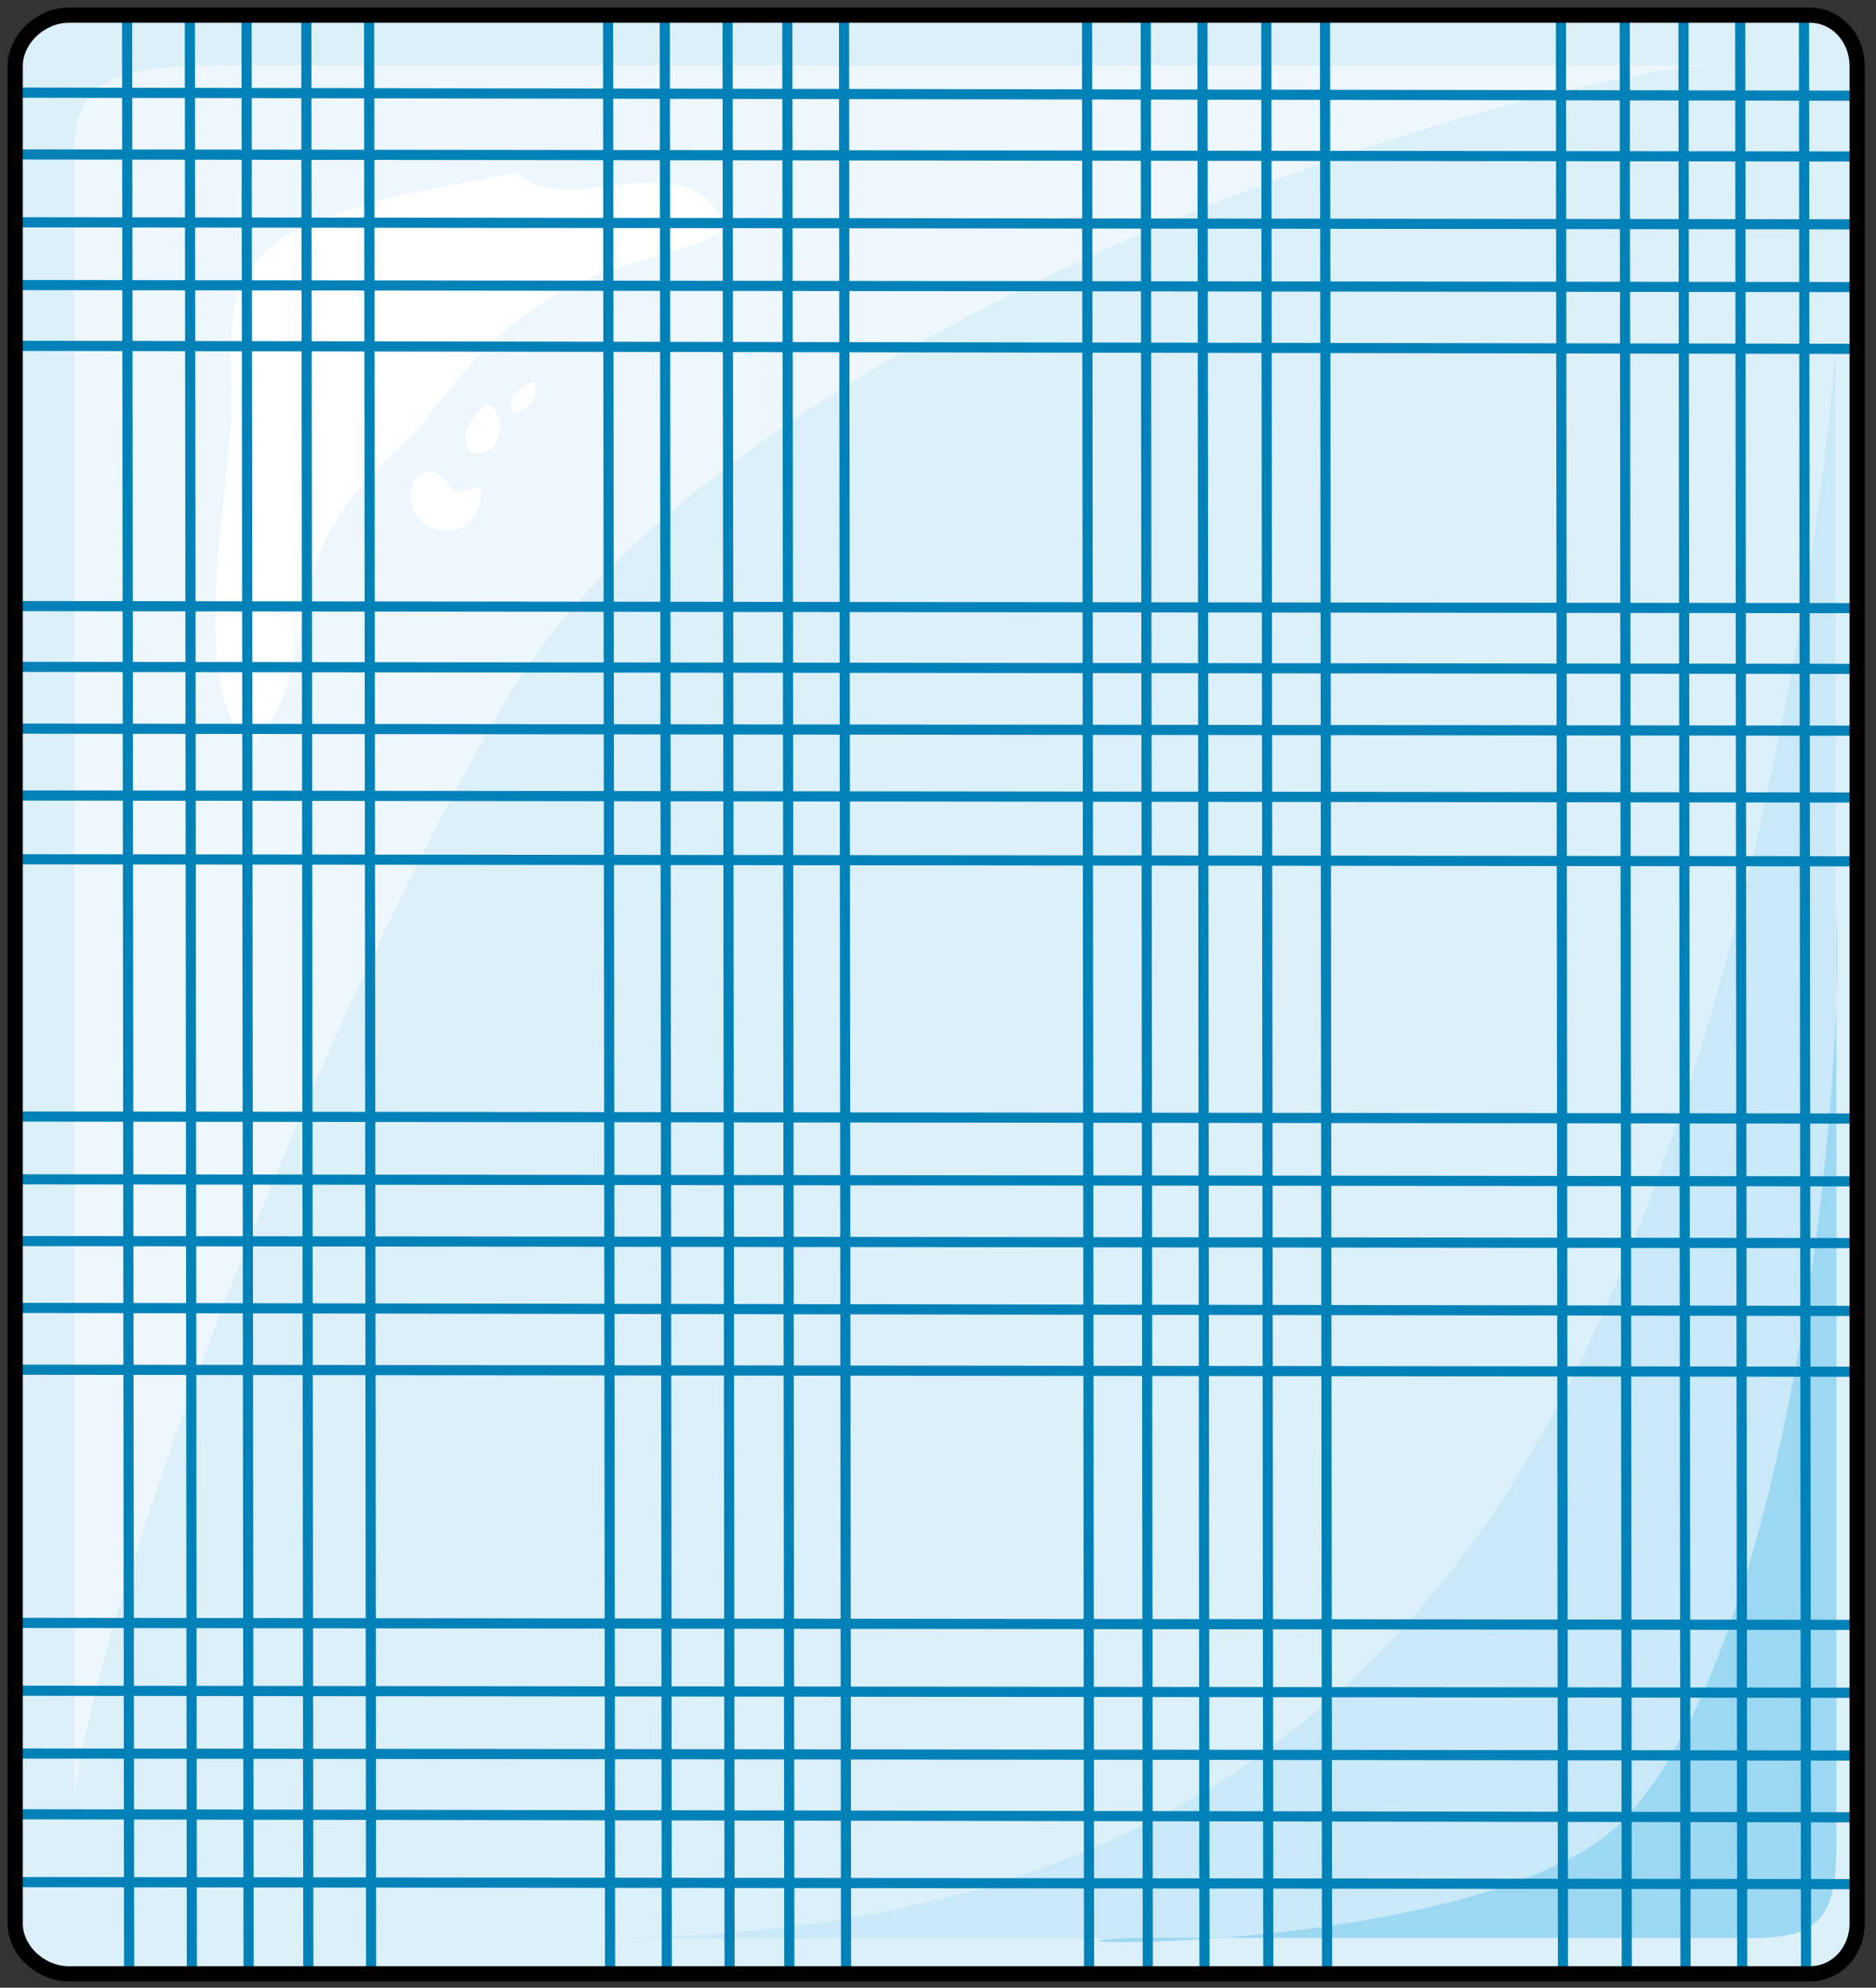
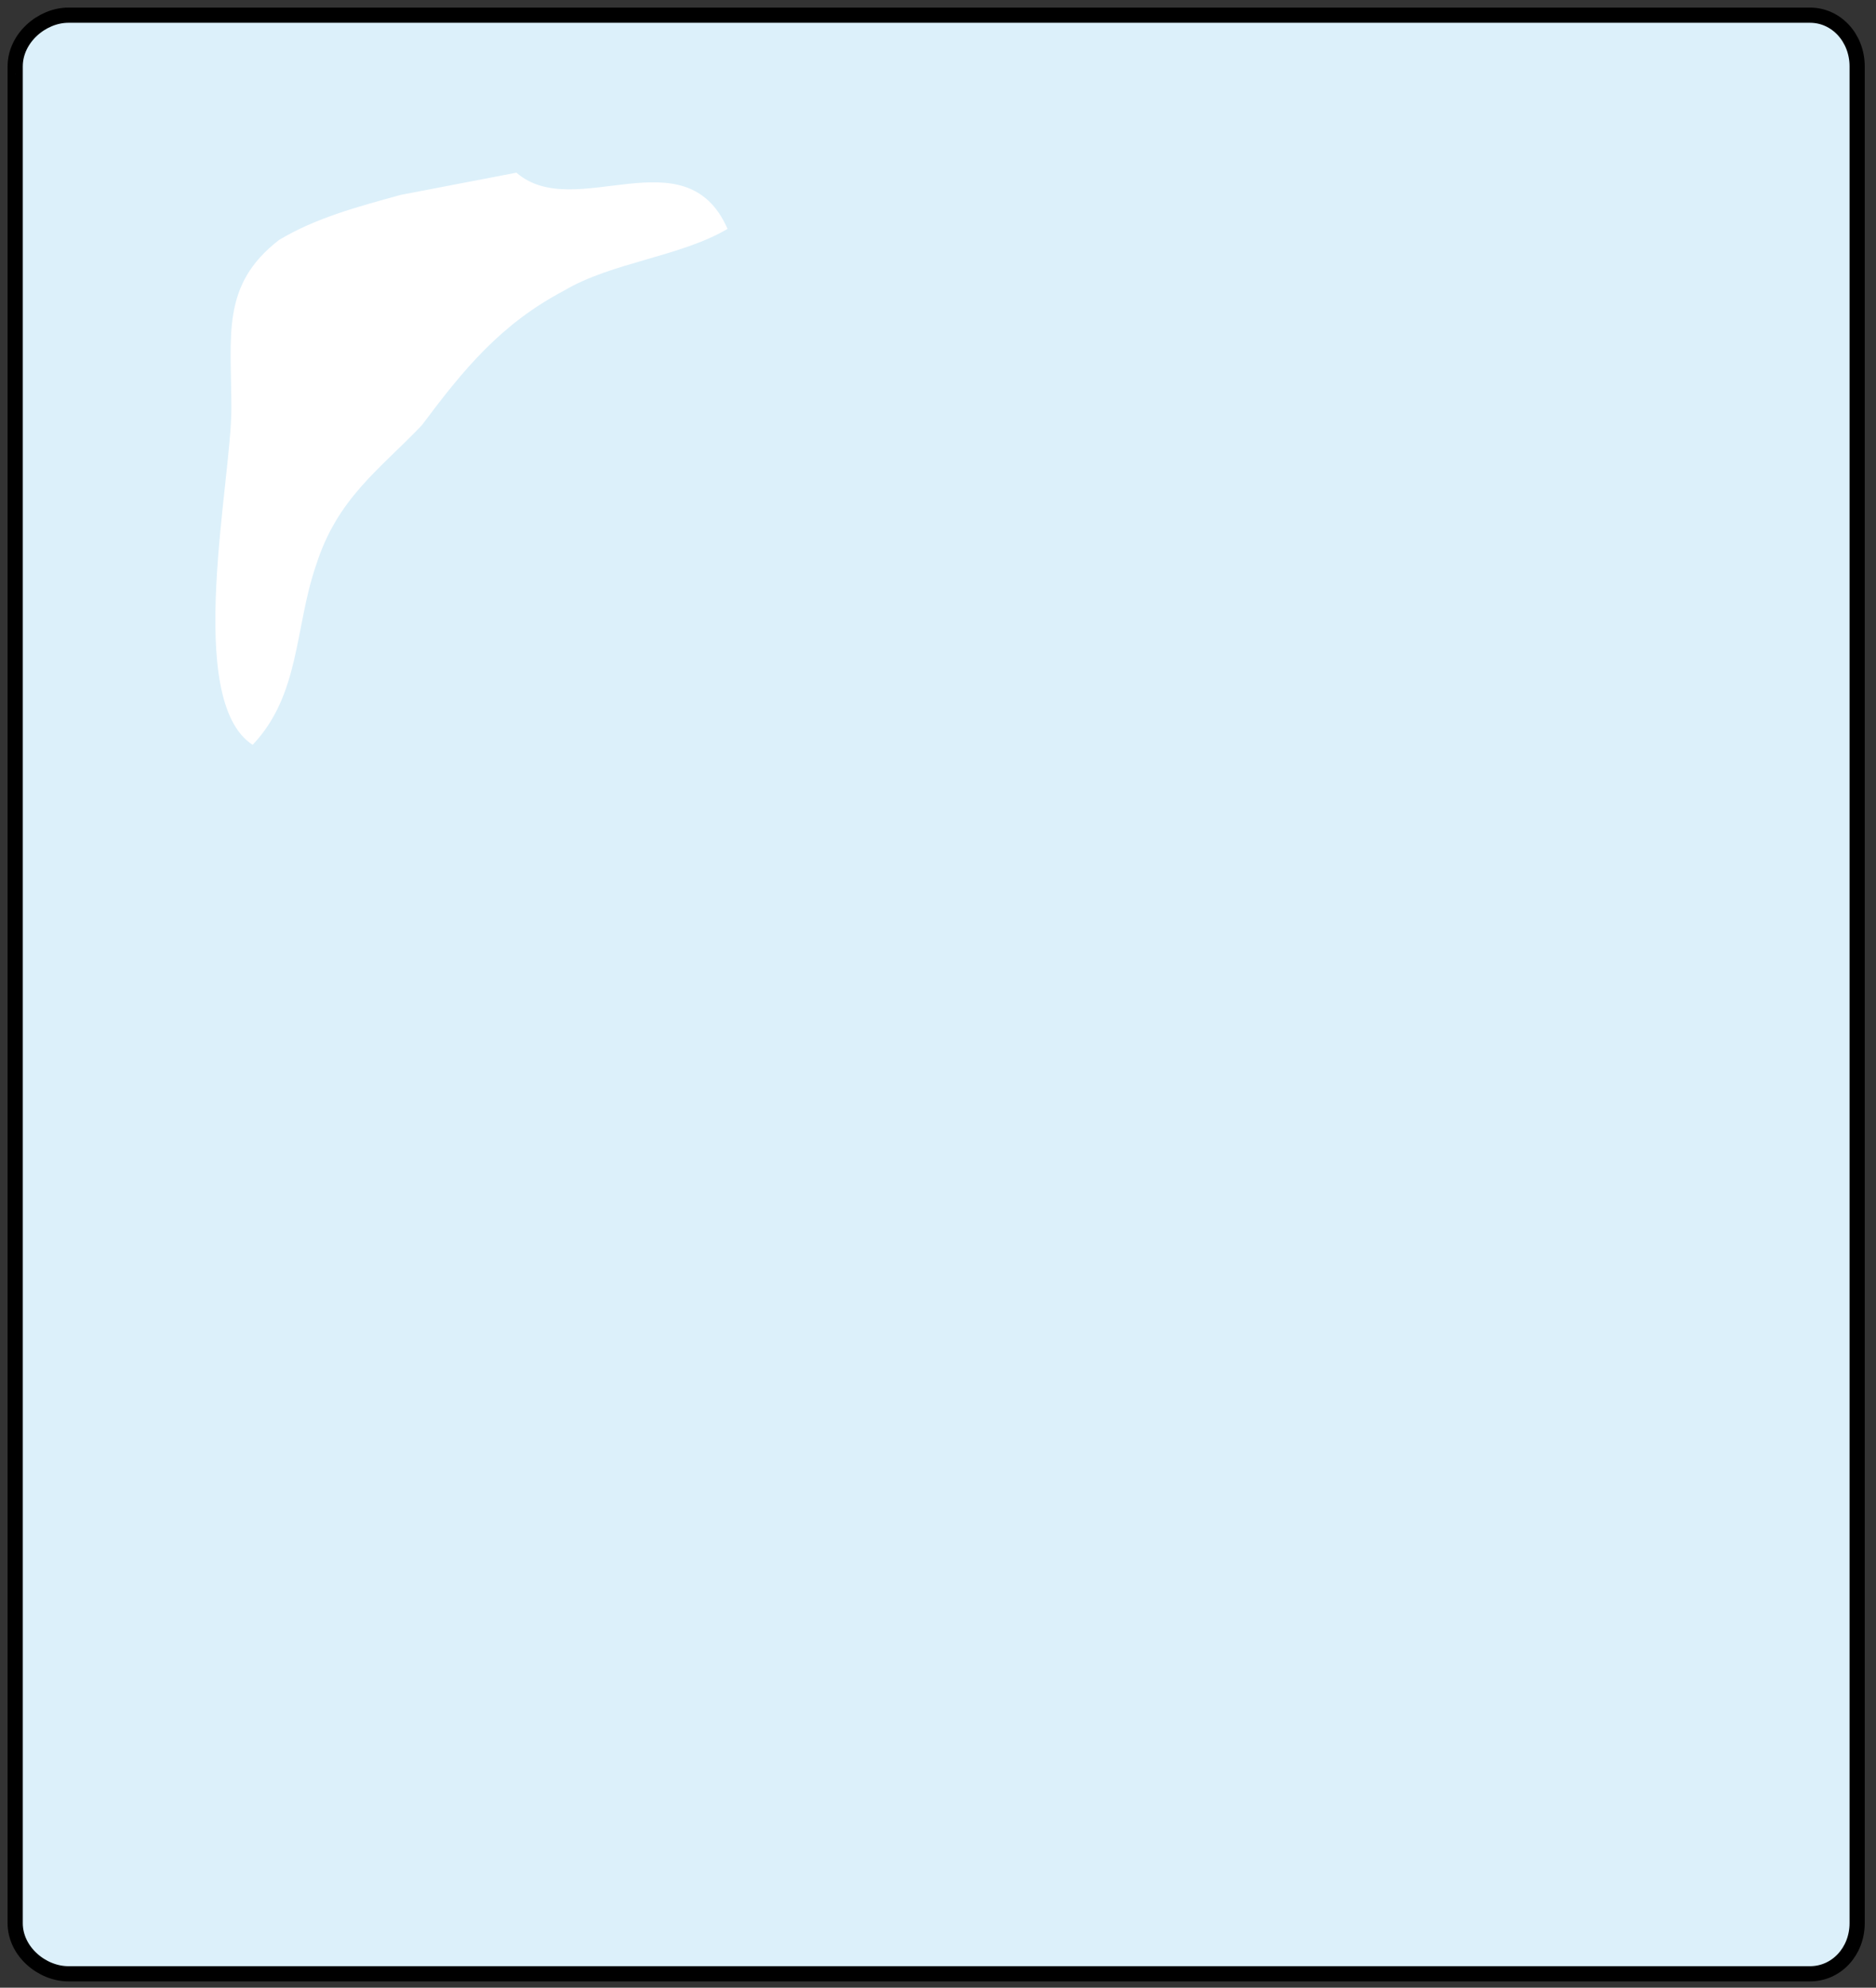
<svg xmlns="http://www.w3.org/2000/svg" version="1.0" viewBox="0 0 148.12 156.926">
  <rect x="0" y="0" width="148.12" height="156.926" fill="#333333" stroke="none" />
  <defs>
    <clipPath clipPathUnits="userSpaceOnUse" id="a">
      <path d="M.08.08h147.91v157.025H.08z" />
    </clipPath>
  </defs>
  <path d="M1.16 5.197c0-2.239 2.118-4.038 4.197-4.038h137.516c2.08 0 3.718 1.8 3.718 4.038v146.591c0 2.239-1.639 3.998-3.718 3.998H5.357c-2.079 0-4.198-1.76-4.198-3.998V5.197z" fill="#dcf0fa" fill-rule="evenodd" fill-opacity="1" stroke="none" />
-   <path d="M5.876 141.954V11.833c0-6.196 4.198-6.676 13.352-6.676h115.69c-17.869 1.36-78.232 20.907-95.302 50.65-17.07 29.741-32.46 73.275-33.74 86.147z" fill="#edf7fd" fill-rule="evenodd" fill-opacity="1" stroke="none" />
  <path d="M31.62 15.39c-3.317.92-6.675 1.8-9.593 3.559-4.598 3.557-3.758 7.515-3.758 13.311 0 5.757-3.758 23.026 1.679 26.544 3.758-3.957 3.318-9.274 4.997-14.151 1.679-5.317 4.997-7.555 8.355-11.073 3.318-4.438 6.236-7.996 11.233-10.634 3.758-2.239 9.194-2.678 12.912-4.877-3.318-7.555-12.072-.44-16.67-4.437z" fill="#fff" fill-rule="evenodd" fill-opacity="1" stroke="none" />
-   <path d="M37.977 32.3c-1.2 1.32-1.639 2.16-.8 3.478 2.839.4 2.839-3.478 1.24-3.917zM42.134 30.022c-1.239.88-2.118.88-1.679 2.638 1.68-.44 2.519-1.759 1.28-3.518zM35.858 38.896c-2.518-4.397-5.037.88-2.078 2.639 2.478 1.28 4.557-.88 4.157-3.078z" fill="#fff" fill-rule="evenodd" fill-opacity="1" stroke="none" />
-   <path d="M118.328 118.848c-20.387 30.661-51.169 34.619-76.154 34.18h96.102c4.997 0 6.636-1.32 6.636-7.076V26.504c0 7.116-6.236 61.723-26.584 92.344z" fill="#c9e9f8" fill-rule="evenodd" fill-opacity="1" stroke="none" />
-   <path d="M89.586 152.987h48.73c4.997 0 6.676-1.319 6.676-7.075V71.836c.8 17.31-4.997 65.2-19.588 74.076-14.591 8.834-48.77 7.515-35.818 7.075z" fill="#9dd8f3" fill-rule="evenodd" fill-opacity="1" stroke="none" />
-   <path d="m1.639 7.316 144.952.24M1.639 12.193l144.952.16M1.639 17.55l144.952.16M1.639 22.506l144.952.16M1.639 27.303l144.952.24M1.639 47.851l144.952.16M1.639 52.648l144.952.16M1.639 57.525l144.952.16M1.639 62.802l144.952.16M1.639 67.839l144.952.16M1.639 88.147l144.952.16M1.639 93.104l144.952.16M1.639 97.98l144.952.16M1.639 103.257l144.952.24M1.639 108.134l144.952.16M1.639 128.122l144.952.16M1.639 133.48l144.952.159M1.639 138.436l144.952.16M1.639 143.233l144.952.24M1.639 148.59l144.952.16M142.434 1.16l.16 154.626M137.397 1.16l.16 154.626M132.92 1.16l.16 154.626M128.282 1.16l.16 154.626M123.245 1.16l.16 154.626M104.617 1.16l.16 154.626M99.98 1.16l.16 154.626M94.942 1.16l.16 154.626M90.465 1.16l.16 154.626M85.828 1.16l.16 154.626M66.64 1.16l.16 154.626M62.162 1.16l.16 154.626M57.445 1.16l.16 154.626M52.488 1.16l.16 154.626M48.01 1.16l.16 154.626M29.142 1.16l.16 154.626M24.185 1.16l.16 154.626M19.468 1.16l.16 154.626M14.99 1.16l.16 154.626M10.034 1.16l.16 154.626" fill="none" stroke="#0081b8" stroke-width=".8px" stroke-linecap="round" stroke-linejoin="round" stroke-miterlimit="4" stroke-dasharray="none" stroke-opacity="1" />
  <path clip-path="url(#a)" d="M1.2 5.237c0-2.239 2.118-4.038 4.197-4.038h137.516c2.08 0 3.718 1.8 3.718 4.038v146.591c0 2.239-1.639 3.998-3.718 3.998H5.397c-2.079 0-4.198-1.76-4.198-3.998V5.237z" fill="none" stroke="#000" stroke-width="1.199px" stroke-linecap="round" stroke-linejoin="round" stroke-miterlimit="4" stroke-dasharray="none" stroke-opacity="1" />
</svg>